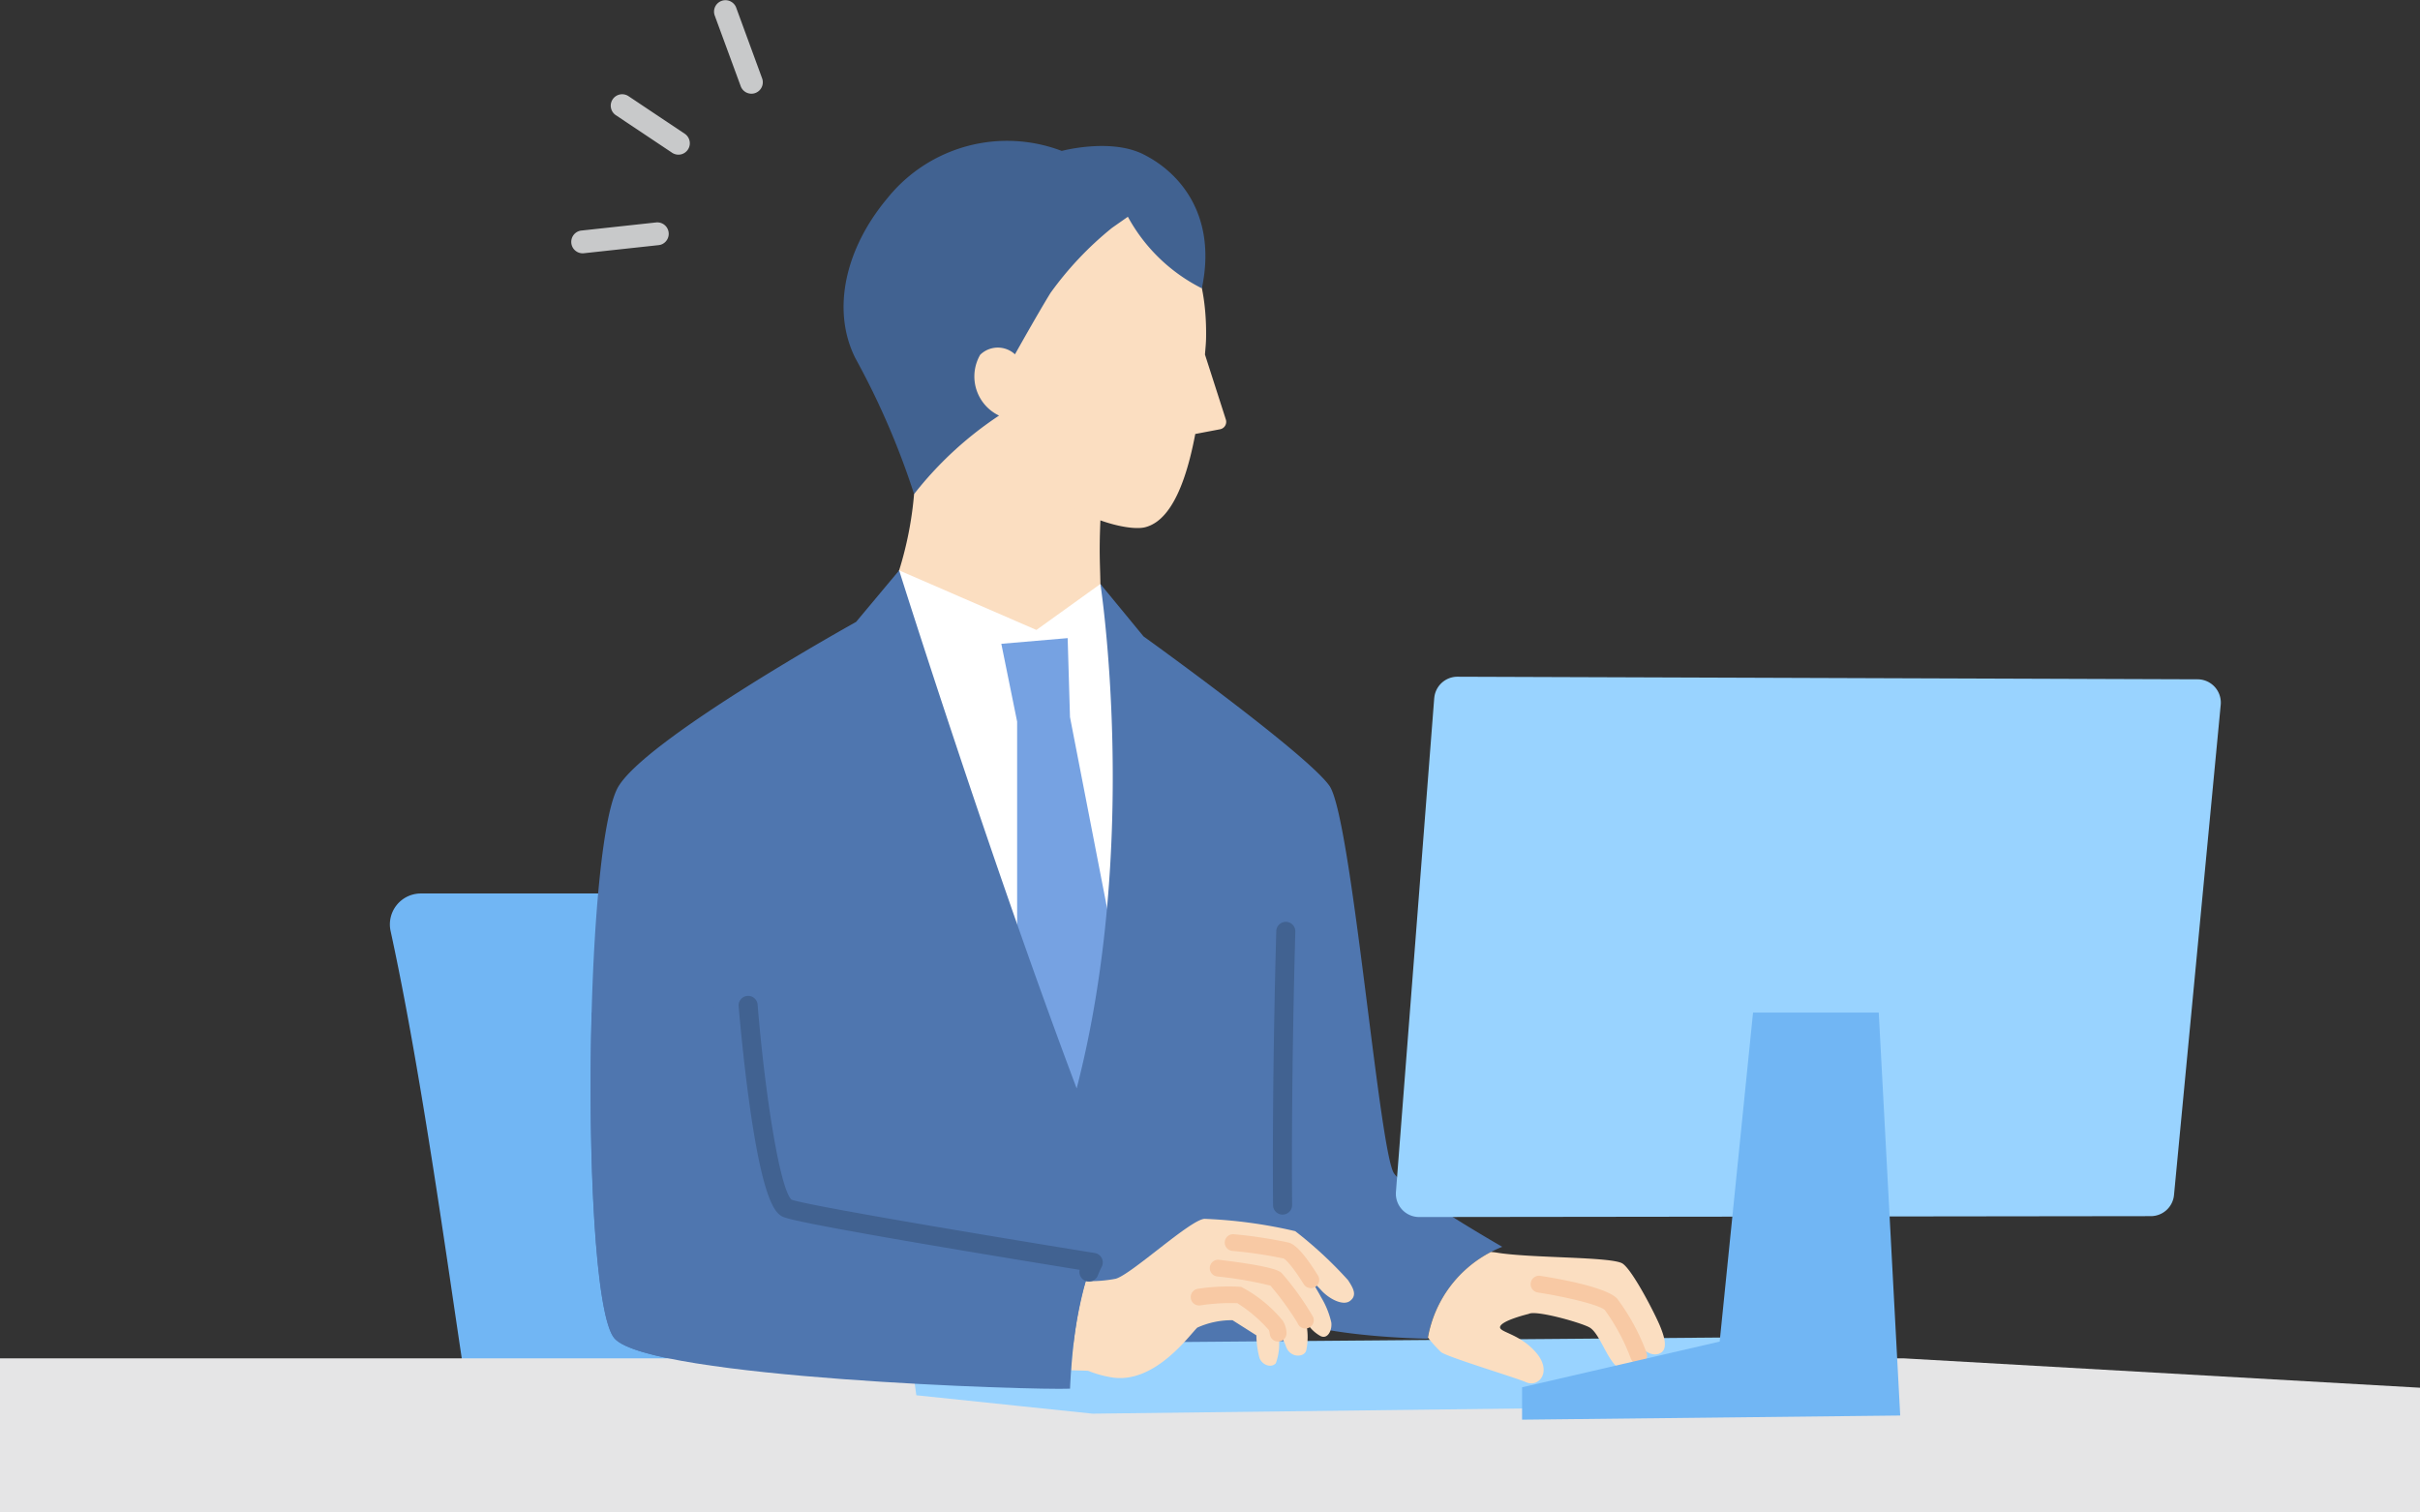
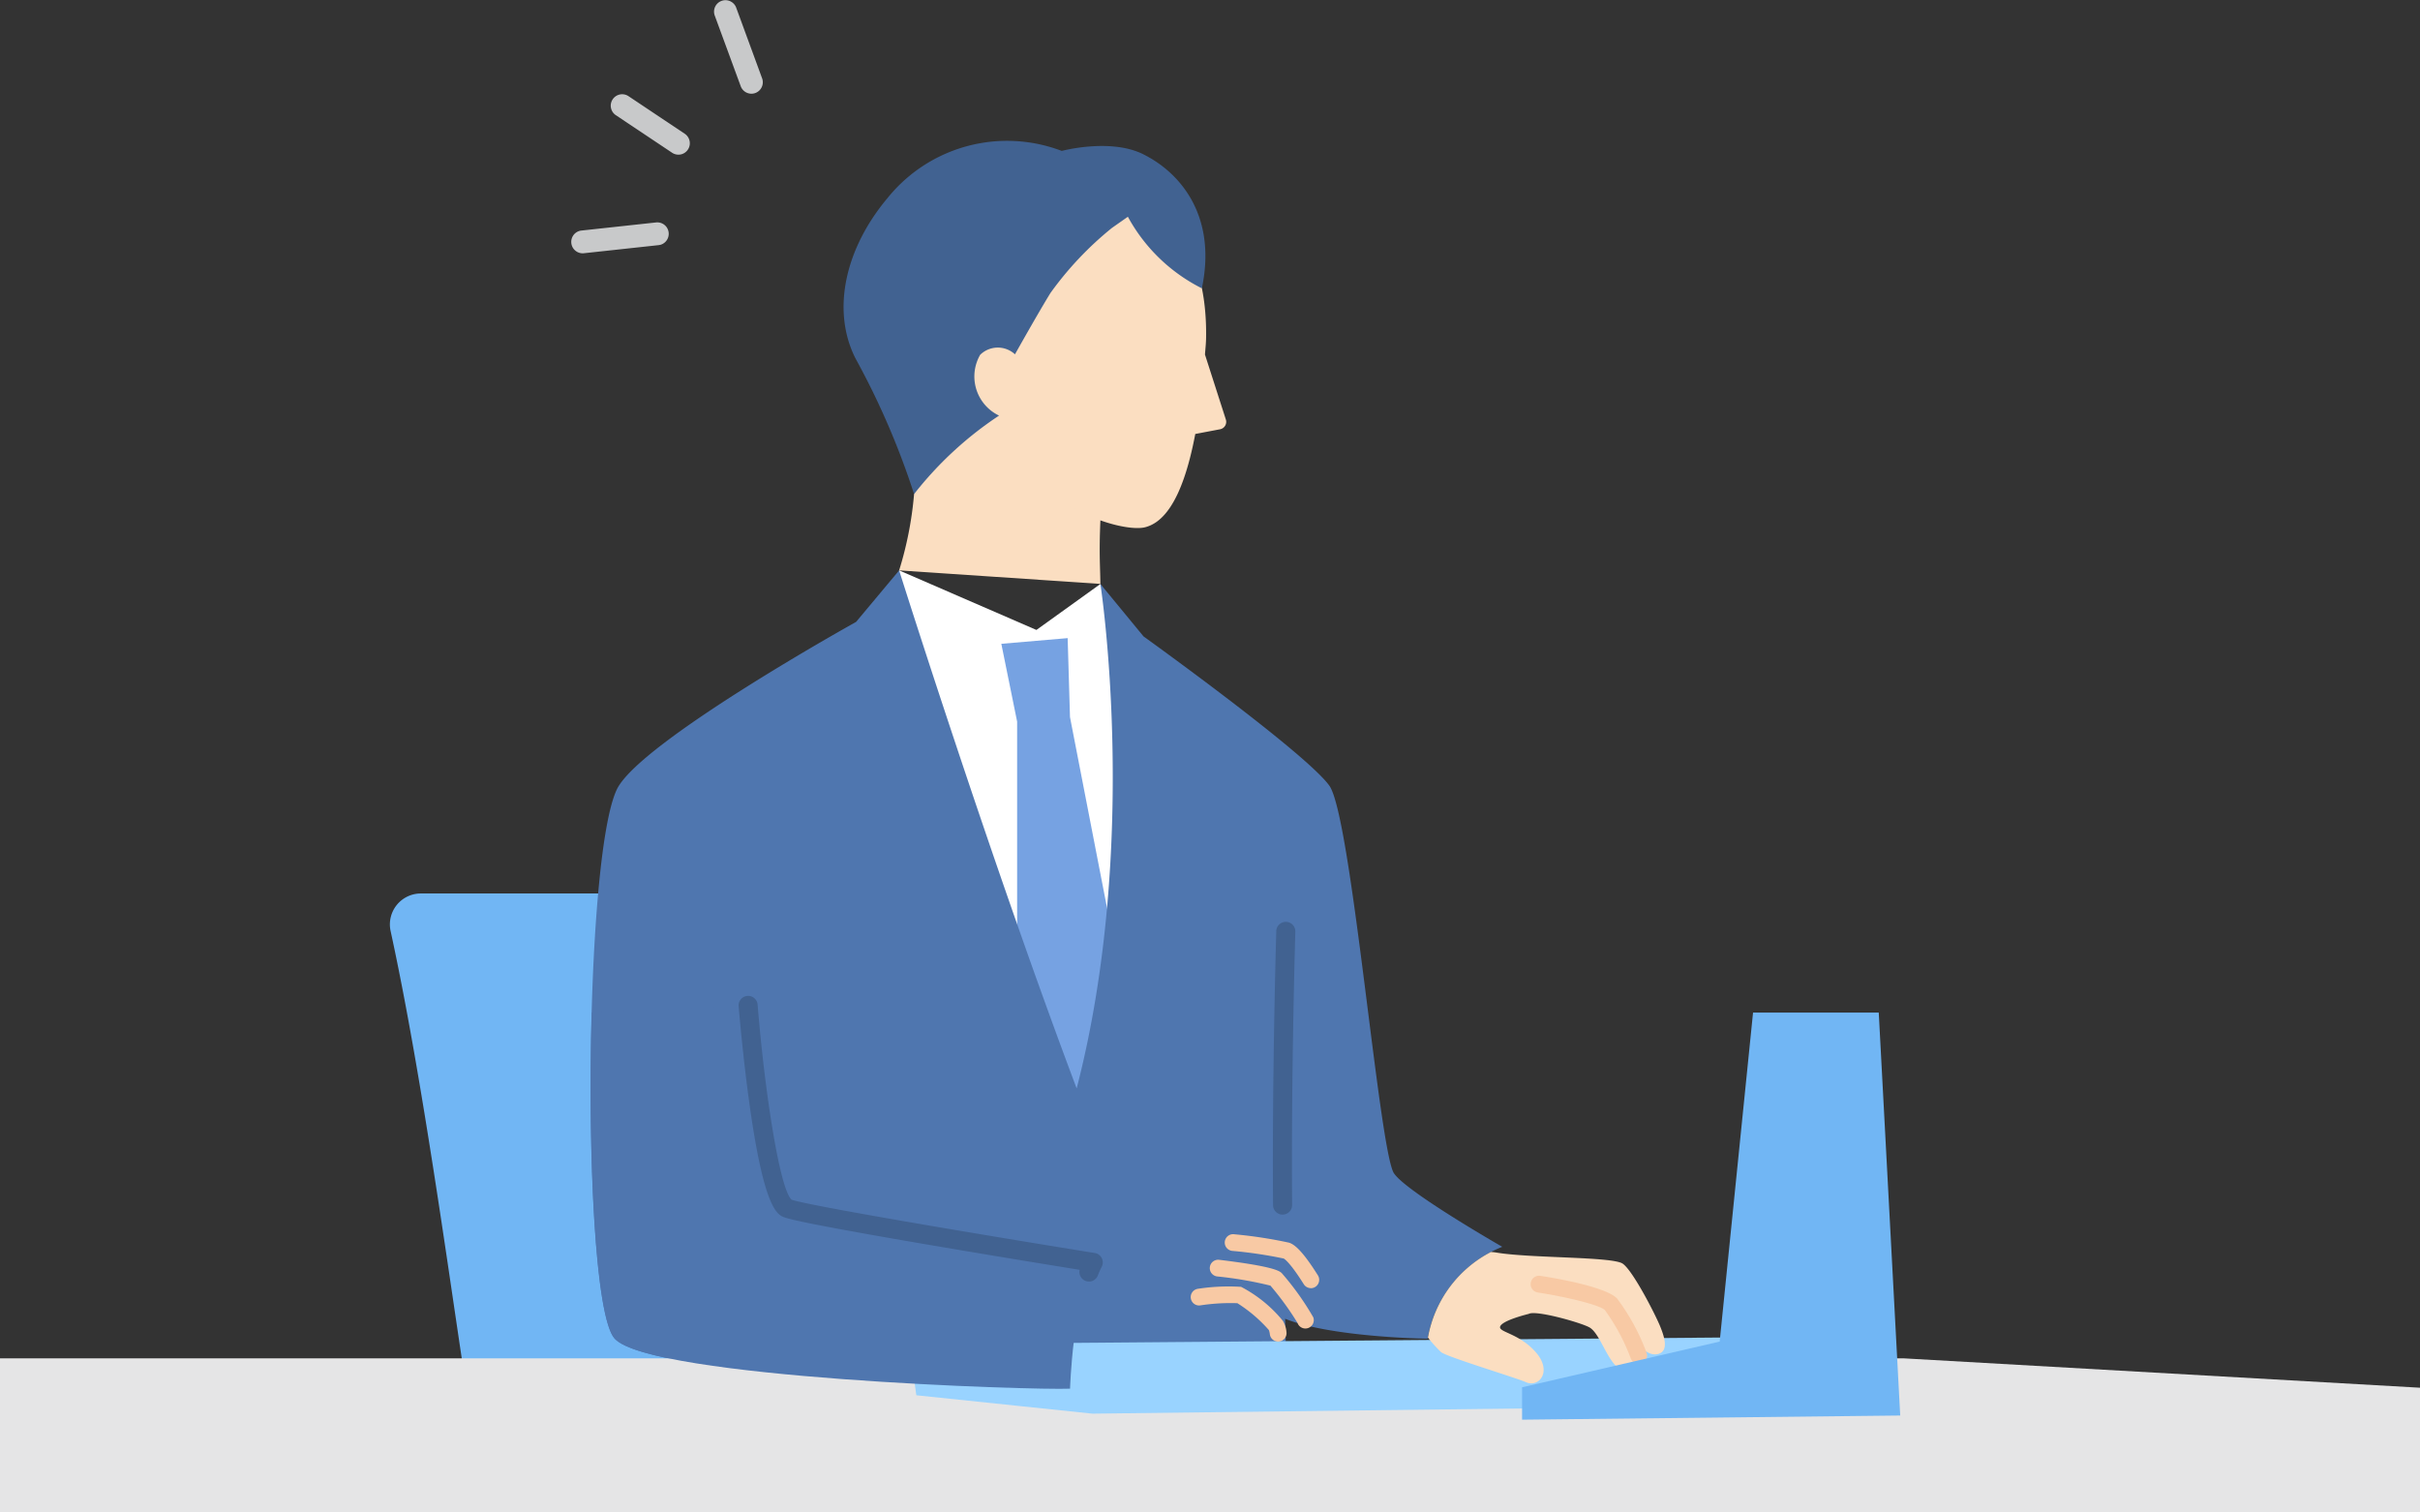
<svg xmlns="http://www.w3.org/2000/svg" width="160" height="100" viewBox="0 0 160 100">
  <rect x="0" y="0" width="160" height="100" fill="#333333" stroke="none" />
  <defs>
    <clipPath id="clip-path">
      <rect id="長方形_639" data-name="長方形 639" width="160" height="100" transform="translate(9.676)" fill="none" />
    </clipPath>
  </defs>
  <g id="img" transform="translate(-9.676)">
    <rect id="img-2" data-name="img" width="160" height="100" transform="translate(9.676)" fill="none" />
    <g id="グループ_703" data-name="グループ 703" clip-path="url(#clip-path)">
      <path id="パス_8240" data-name="パス 8240" d="M82.058,96.036s-4.4-29.88-5.279-34.853a2.553,2.553,0,0,0-2.517-2.109H37.5a2.045,2.045,0,0,0-2,2.477c2.9,13.309,5.2,33.685,5.853,34.485s40.7,0,40.7,0" fill="#71b6f4" />
-       <path id="パス_8241" data-name="パス 8241" d="M69.123,37.712a23.7,23.7,0,0,0,.988-5.046l.979-7.43L83.417,26.86l-.987,7.546c-.093,2.168-.021,2.868,0,4.2l.987,6.85-7.792,3.852-7.831-5.761Z" fill="#fbdec1" />
+       <path id="パス_8241" data-name="パス 8241" d="M69.123,37.712a23.7,23.7,0,0,0,.988-5.046l.979-7.43L83.417,26.86l-.987,7.546c-.093,2.168-.021,2.868,0,4.2Z" fill="#fbdec1" />
      <path id="パス_8242" data-name="パス 8242" d="M82.43,38.61,78.2,41.65l-9.076-3.938-1.328,6.56L78.2,76.169h5l2.689-29.578Z" fill="#fff" />
      <path id="パス_8243" data-name="パス 8243" d="M83.506,63.312l-3.087-15.9-.154-5.222-4.386.376,1.045,5.144V65l2.4,9.869,4.179-.282Z" fill="#76a2e2" />
      <path id="パス_8244" data-name="パス 8244" d="M76.44,28.548c1.08,4.757,7.361,6.734,8.962,6.308.983-.262,2.393-1.352,3.3-6.163l1.637-.311a.5.5,0,0,0,.384-.647l-1.38-4.294c.027-.361.068-.728.074-1.112.155-9.839-7.468-10.383-7.468-10.383A8.673,8.673,0,0,0,72.5,17.393c-3,7.23,3.941,11.155,3.941,11.155" fill="#fbdec1" />
      <path id="パス_8245" data-name="パス 8245" d="M85.246,10.19c-2.172-1.07-5.371-.212-5.371-.212A10.149,10.149,0,0,0,68.36,13.089c-2.822,3.356-3.721,7.441-2.124,10.606a51.415,51.415,0,0,1,3.875,8.971,23.842,23.842,0,0,1,5.618-5.189,2.866,2.866,0,0,1-1.248-4.02,1.668,1.668,0,0,1,2.3-.031s1.512-2.7,2.344-4.05A22.049,22.049,0,0,1,83.2,15.064l1.046-.733a11.386,11.386,0,0,0,4.891,4.732c1.007-4.765-1.4-7.646-3.894-8.873" fill="#416291" />
      <path id="パス_8246" data-name="パス 8246" d="M101.844,77.584c-.993-1.47-2.806-23.567-4.274-25.633-1.527-2.15-12.288-9.874-12.288-9.874L82.43,38.611s2.639,17.078-1.57,33.352c-5.766-15.307-11.737-34.25-11.737-34.25L66.275,41.12S52.1,48.986,50.484,52.142c-2.262,4.529-2.372,33.993-.166,36.368.6.646,2.6,1.181,5.3,1.62L55.3,96.036s41.672,3.2,40.145-1.559a35.639,35.639,0,0,1-.8-7.283c3.1,1.24,9.418,1.316,9.418,1.316A8.01,8.01,0,0,1,109,82.435s-6.321-3.619-7.153-4.851" fill="#4f76af" />
      <path id="パス_8247" data-name="パス 8247" d="M177.76,112H0V89.811H135.579l42.181,2.4Z" fill="#e5e5e6" />
      <path id="パス_8248" data-name="パス 8248" d="M124.017,88.428v4.529l-42.111.509L70.26,92.25l-.466-3.375Z" fill="#99d3ff" />
-       <path id="パス_8249" data-name="パス 8249" d="M95.311,81.4a31.8,31.8,0,0,0-6-.816c-.96.066-4.829,3.676-5.872,3.963a9.016,9.016,0,0,1-1.977.155,28.188,28.188,0,0,0-.969,5.895l1.116.032a7.2,7.2,0,0,0,1.512.429c2.88.522,5.233-2.837,5.716-3.281a5.513,5.513,0,0,1,2.328-.489l1.578,1a6.082,6.082,0,0,0,.206,1.5c.185.475.784.678,1.081.342a3.759,3.759,0,0,0,.153-1.991,2.506,2.506,0,0,1,.5.836c.259.846,1.245.785,1.357.3a4.256,4.256,0,0,0-.059-1.994,2.421,2.421,0,0,0,1.007,1.056c.47.224.77-.381.709-.895a5.561,5.561,0,0,0-.683-1.685c-.1-.195-.359-.646-.672-1.145.276.266.523.511.668.674.513.578,1.45,1.076,1.917.731.5-.371.22-.852-.126-1.381A26.783,26.783,0,0,0,95.311,81.4" fill="#fbdec1" />
      <path id="パス_8250" data-name="パス 8250" d="M59.141,66.5s1.046,12.838,2.63,13.4,20.187,3.562,20.187,3.562c-1.357,2.6-1.535,8.352-1.535,8.352-2.375.113-27.679-.694-30.1-3.307-1.29-1.389-1.788-12.047-1.526-21.561Z" fill="#4f76af" />
      <path id="パス_8251" data-name="パス 8251" d="M119.436,87.686c-.343-.828-1.794-3.663-2.472-4.137s-6.125-.354-8.348-.733c-.118-.02-.241-.031-.365-.04a7.949,7.949,0,0,0-4.168,5.662,9.723,9.723,0,0,0,.868.958c.41.328,4.936,1.687,5.6,1.983.879.4,1.769-.7.682-1.954s-2.433-1.333-2.38-1.69c.064-.428,1.9-.866,1.9-.866.463-.263,3.4.563,4,.888s1.031,1.711,1.647,2.428,1.787.534,1.74-.081a12.392,12.392,0,0,0-1.951-3.86,7.3,7.3,0,0,0-2.737-.957,11.975,11.975,0,0,1,2.74.376,20.068,20.068,0,0,1,1.206,2.171c.594,1.382,1.4,1.88,1.969,1.668s.431-.939.068-1.816" fill="#fbdec1" />
      <path id="パス_8252" data-name="パス 8252" d="M94.475,80.306a.63.63,0,0,1-.63-.625c-.069-8.727.211-18.028.213-18.121a.63.63,0,0,1,.629-.611h.02a.63.63,0,0,1,.61.648c0,.093-.282,9.371-.212,18.074a.63.63,0,0,1-.625.634Z" fill="#416291" />
      <path id="パス_8253" data-name="パス 8253" d="M94.181,88.7a.553.553,0,0,1-.547-.474,1.164,1.164,0,0,0-.066-.287,9.508,9.508,0,0,0-2.082-1.776,13.2,13.2,0,0,0-2.46.146.554.554,0,0,1-.14-1.1,13.325,13.325,0,0,1,2.847-.127,8.849,8.849,0,0,1,2.756,2.241,1.642,1.642,0,0,1,.241.741.555.555,0,0,1-.467.629.576.576,0,0,1-.082.006" fill="#f8c9a4" />
      <path id="パス_8254" data-name="パス 8254" d="M96.345,85.167a.555.555,0,0,1-.47-.26c-.955-1.52-1.319-1.7-1.334-1.7a29.128,29.128,0,0,0-3.362-.5.554.554,0,1,1,.116-1.1,29.86,29.86,0,0,1,3.616.556c.325.113.834.46,1.9,2.16a.555.555,0,0,1-.469.849" fill="#f8c9a4" />
      <path id="パス_8255" data-name="パス 8255" d="M95.984,87.837a.555.555,0,0,1-.523-.372A19.459,19.459,0,0,0,93.67,85a25.019,25.019,0,0,0-3.52-.606.554.554,0,1,1,.133-1.1c3.759.454,4.035.765,4.167.915A18.329,18.329,0,0,1,96.507,87.1a.554.554,0,0,1-.523.736" fill="#f8c9a4" />
      <path id="パス_8256" data-name="パス 8256" d="M118.019,90.186a.554.554,0,0,1-.523-.372,13.437,13.437,0,0,0-1.711-3.193c-.32-.338-2.552-.876-4.437-1.166a.554.554,0,0,1,.169-1.1c1.007.155,4.347.721,5.079,1.506a14.189,14.189,0,0,1,1.946,3.583.555.555,0,0,1-.34.706.563.563,0,0,1-.183.031" fill="#f8c9a4" />
      <path id="パス_8257" data-name="パス 8257" d="M81.672,84.73a.629.629,0,0,1-.613-.773c-3.876-.627-18.044-2.942-19.5-3.462-.471-.168-1.348-.482-2.32-7.419-.457-3.261-.723-6.494-.725-6.526a.63.63,0,1,1,1.255-.1c.461,5.664,1.449,12.165,2.246,12.872,1.442.473,14.926,2.7,20.043,3.523a.633.633,0,0,1,.463.34.626.626,0,0,1-.005.573,5.926,5.926,0,0,0-.257.574.631.631,0,0,1-.587.4" fill="#416291" />
-       <path id="パス_8258" data-name="パス 8258" d="M104.5,46.167l-2.531,32.638a1.541,1.541,0,0,0,1.538,1.661l48.373-.059a1.541,1.541,0,0,0,1.532-1.395L156.5,46.6a1.541,1.541,0,0,0-1.529-1.687l-48.927-.171a1.541,1.541,0,0,0-1.542,1.422" fill="#99d3ff" />
      <path id="パス_8259" data-name="パス 8259" d="M125.58,66.947,123.374,88.7,110.31,91.722v2.142l25-.275-1.419-26.642Z" fill="#71b6f4" />
      <path id="パス_8260" data-name="パス 8260" d="M59.549,6.171a.756.756,0,0,1-.9-.47L56.926,1.014A.756.756,0,0,1,58.345.493l1.719,4.688a.756.756,0,0,1-.45.969c-.021.008-.043.015-.065.021" fill="#c8c9ca" />
      <path id="パス_8261" data-name="パス 8261" d="M53.333,16.186a.881.881,0,0,1-.116.022l-4.963.538a.755.755,0,0,1-.164-1.5l4.964-.539a.756.756,0,0,1,.279,1.481" fill="#c8c9ca" />
      <path id="パス_8262" data-name="パス 8262" d="M54.73,10.2a.759.759,0,0,1-.616-.1L50.392,7.615a.755.755,0,1,1,.839-1.256l3.723,2.488A.756.756,0,0,1,54.73,10.2" fill="#c8c9ca" />
    </g>
  </g>
</svg>